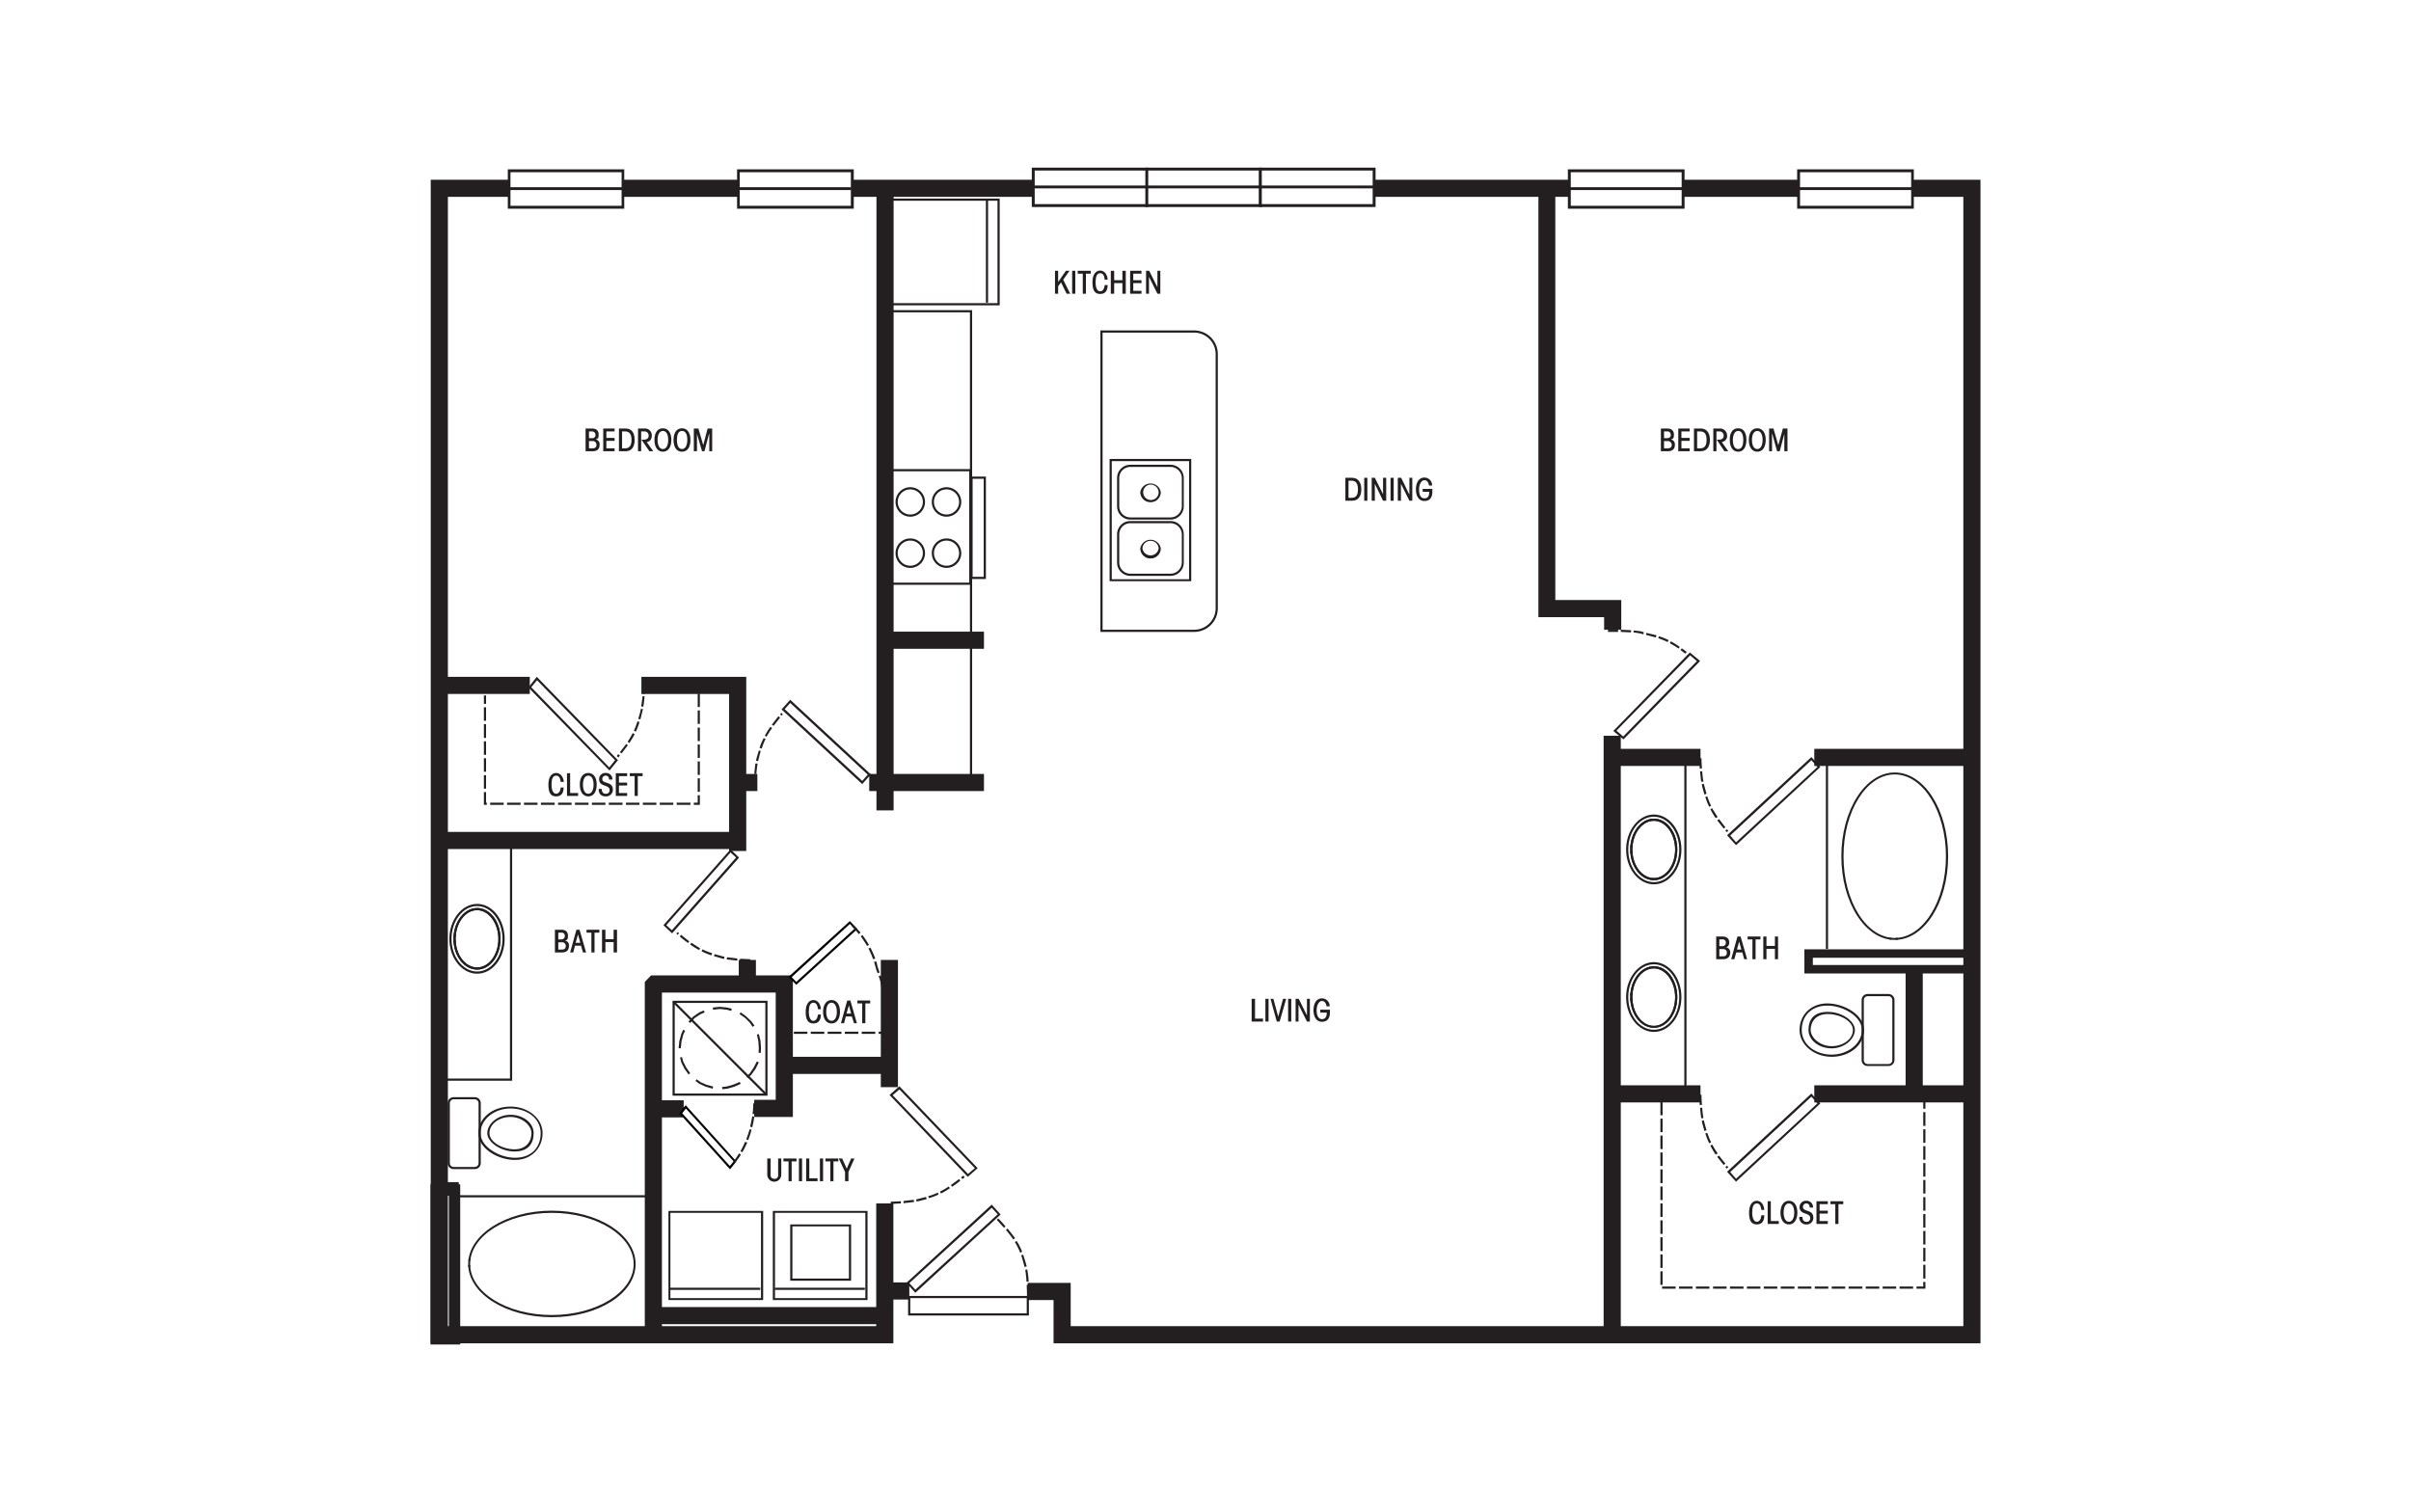
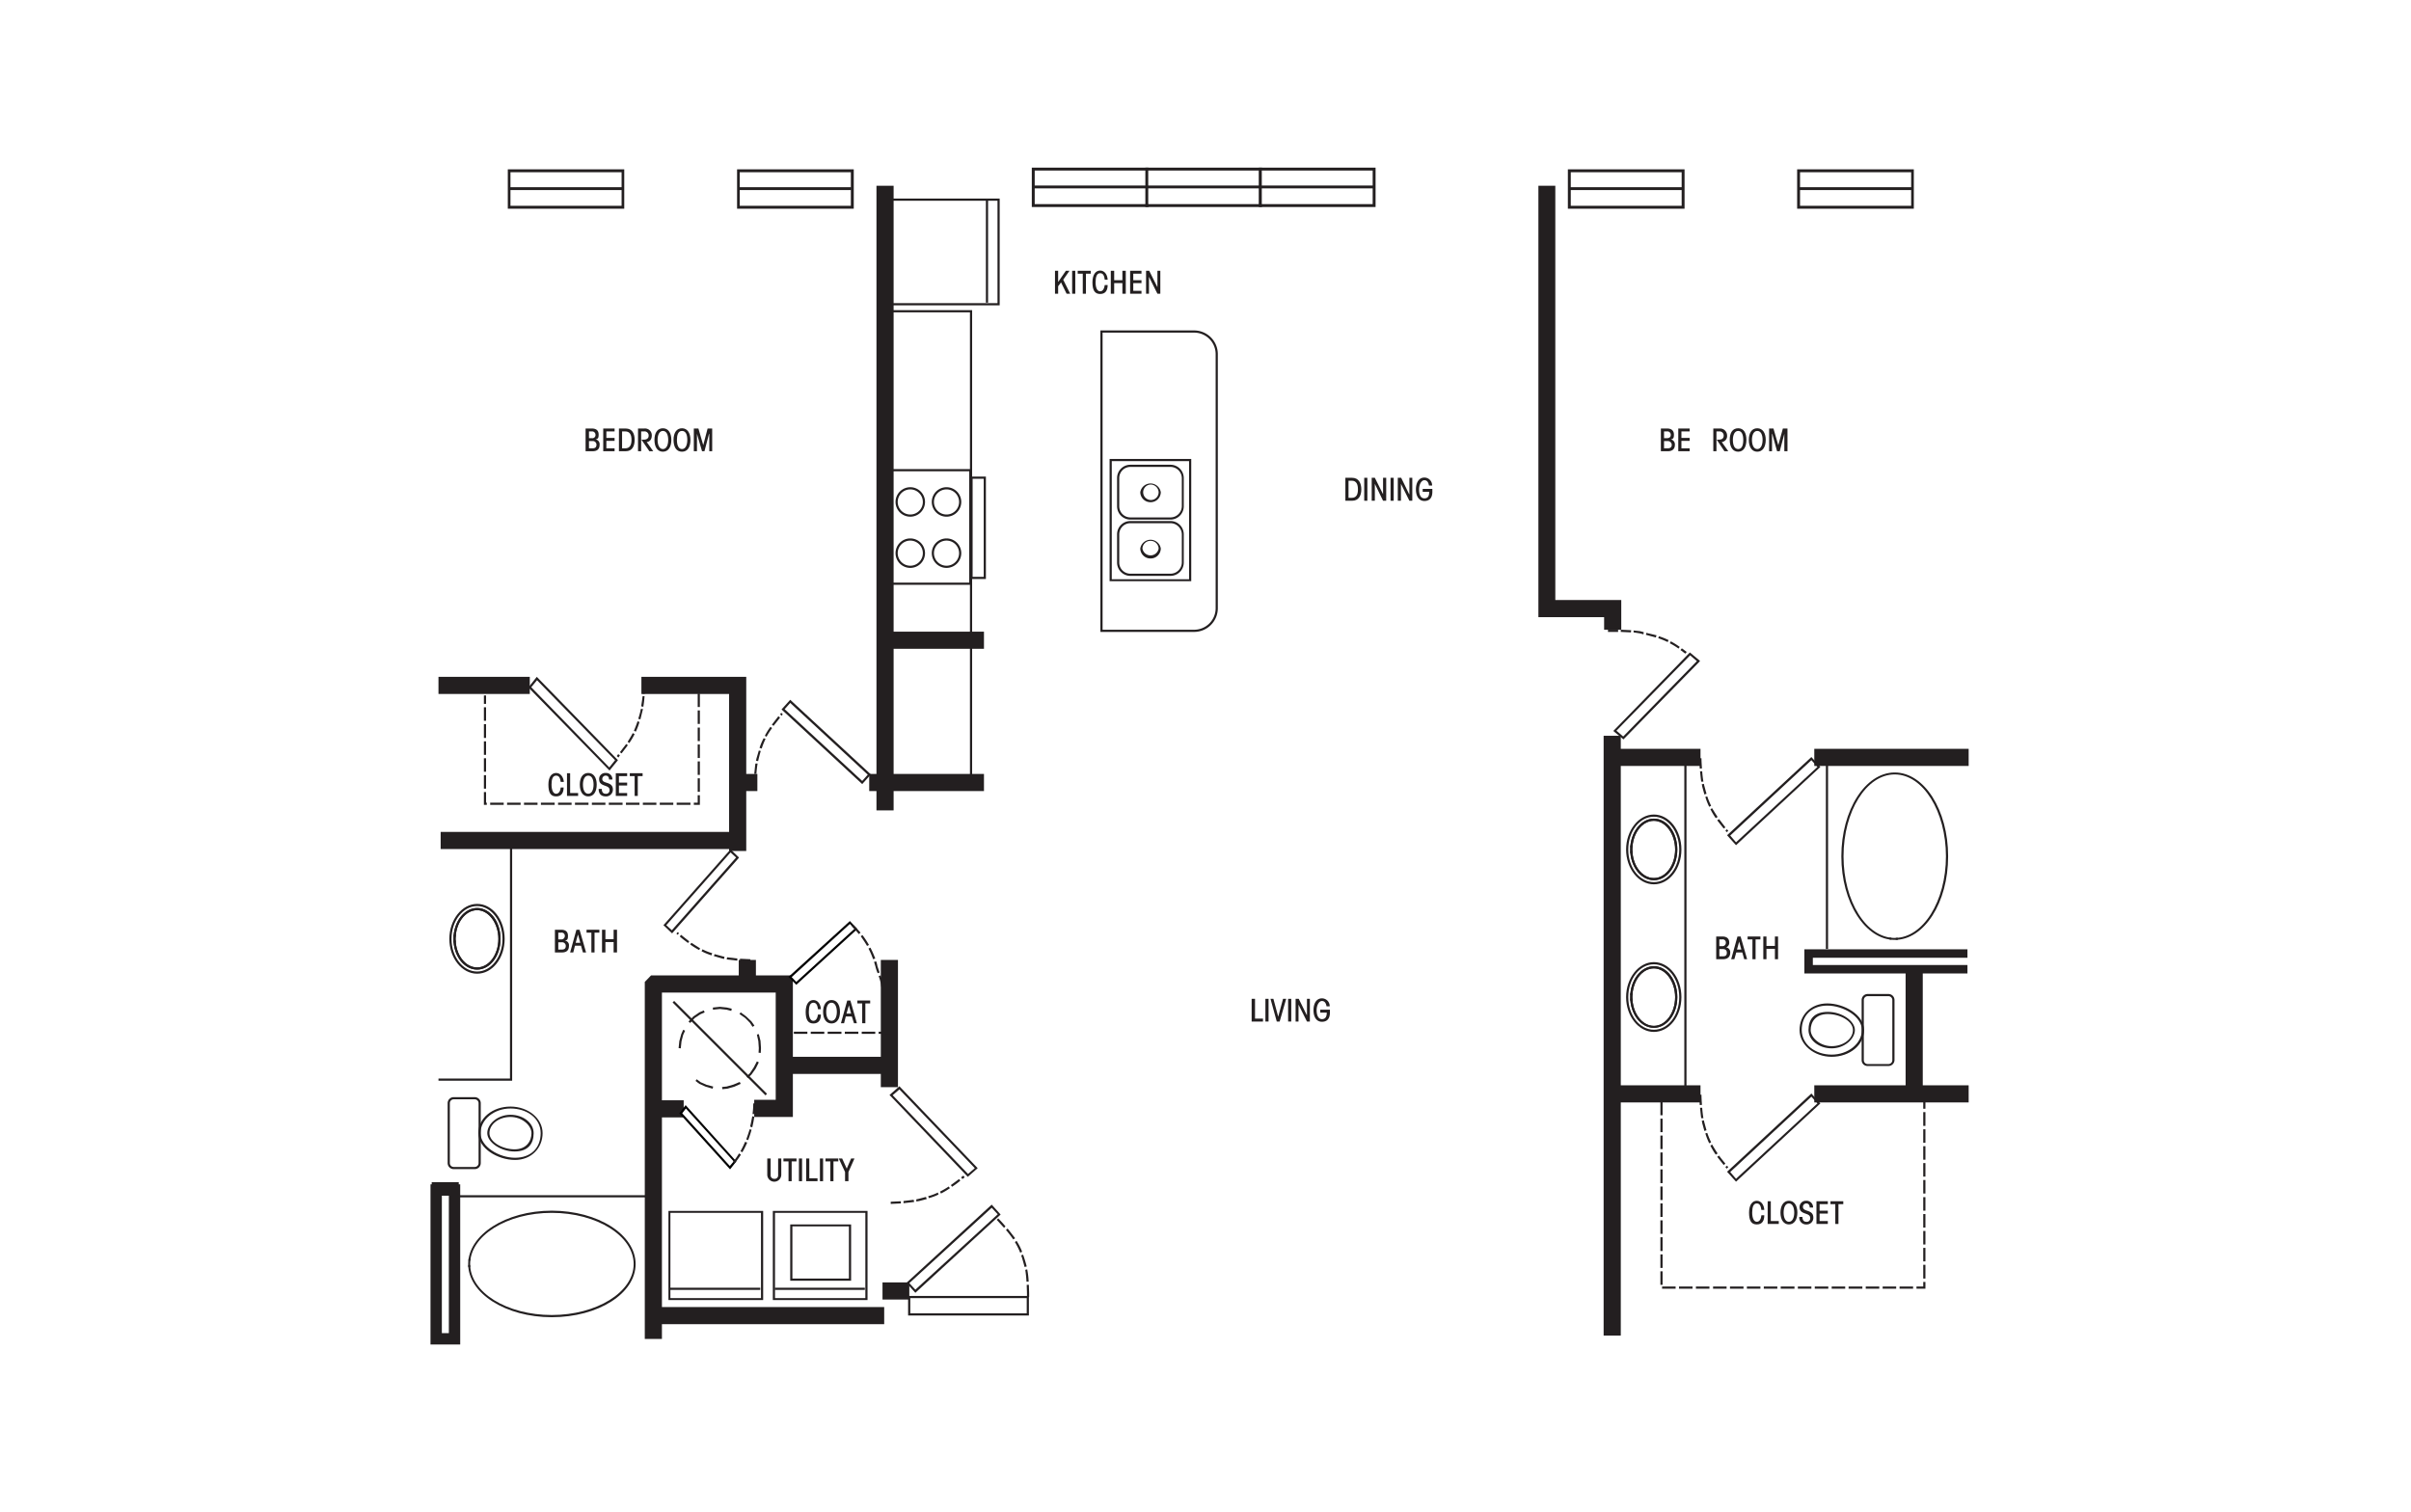
<svg xmlns="http://www.w3.org/2000/svg" viewBox="0 0 998 626">
  <rect x="0" y="0" width="998" height="626" fill="#808080" stroke="none" />
  <clipPath id="a">
    <path d="m684.6 425.5c-5.4 0-9.8-5.7-9.8-12.7s4.4-12.8 9.8-12.8 9.7 5.7 9.7 12.8-4.4 12.7-9.7 12.7zm0-24.6c-4.9 0-8.9 5.3-8.9 11.9s4 11.9 8.9 11.9 8.8-5.4 8.8-11.9-4-11.9-8.8-11.9z" />
  </clipPath>
  <clipPath id="b">
    <path d="m684.6 364.4c-5.4 0-9.8-5.7-9.8-12.7s4.4-12.8 9.8-12.8 9.7 5.7 9.7 12.8-4.4 12.7-9.7 12.7zm0-24.6c-4.9 0-8.9 5.3-8.9 11.9s4 11.8 8.9 11.8 8.8-5.3 8.8-11.8-4-11.9-8.8-11.9z" />
  </clipPath>
  <clipPath id="c">
    <path d="m784.3 389.1c-12.2 0-22.1-15.5-22.1-34.6s9.9-34.7 22.1-34.7 22.1 15.5 22.1 34.7-9.9 34.6-22.1 34.6zm0-68.5c-11.7 0-21.2 15.2-21.2 33.9s9.5 33.8 21.2 33.8 21.2-15.2 21.2-33.8-9.5-33.9-21.2-33.9z" />
  </clipPath>
  <clipPath id="d">
    <path d="m228.4 545.3c-19.1 0-34.6-9.9-34.6-22s15.5-22.1 34.6-22.1 34.7 9.9 34.7 22.1-15.5 22-34.7 22zm0-43.2c-18.6 0-33.8 9.5-33.8 21.2s15.2 21.1 33.8 21.1 33.9-9.5 33.9-21.1-15.2-21.2-33.9-21.2z" />
  </clipPath>
  <clipPath id="e">
    <path d="m197.5 401.4c-5.4 0-9.8-5.7-9.8-12.7s4.4-12.8 9.8-12.8 9.7 5.7 9.7 12.8-4.4 12.7-9.7 12.7zm0-24.6c-4.9 0-8.9 5.3-8.9 11.9s4 11.8 8.9 11.8 8.8-5.3 8.8-11.8-4-11.9-8.8-11.9z" />
  </clipPath>
  <path d="m-12.8-12.6h1023.7v651.13h-1023.7z" fill="#fff" />
-   <path d="m819.8 556.1h-383.7v-17.9h-10.7v-7.1h17.8v17.9h369.5v-467.5h-627.3v467.5h177.3v-50.8h7.1v57.9h-191.5v-481.7h641.5z" fill="#231f20" />
  <path d="m710.4 387.7h2.6c1.9 0 2.8 1 2.8 2.5a2 2 0 0 1 -1.3 2 2 2 0 0 1 1.7 2.2c0 1.9-1.3 2.7-3 2.7h-2.8zm1.3 4h1.2a1.4 1.4 0 0 0 1.5-1.4 1.3 1.3 0 0 0 -1.5-1.4h-1.2zm0 4.2h1.5c1.2 0 1.6-.5 1.6-1.5s-.6-1.5-1.7-1.5h-1.4z" fill="#231f20" />
  <path d="m716.6 397.1 2.6-9.4h1.3l2.7 9.4h-1.2l-.8-2.8h-2.5l-.8 2.8zm2.4-4h1.8l-.9-3.3z" fill="#231f20" />
  <path d="m728.7 387.7v1.2h-2v8.2h-1.3v-8.2h-2v-1.2z" fill="#231f20" />
  <path d="m729.9 397.1v-9.4h1.3v3.9h3.5v-3.9h1.3v9.4h-1.3v-4.3h-3.5v4.3z" fill="#231f20" />
  <path d="m788.8 400.8h7.1v49.61h-7.1z" fill="#231f20" />
  <path d="m781.7 441.3h-8.7a2.4 2.4 0 0 1 -2.4-2.4v-24.9a2.5 2.5 0 0 1 2.4-2.5h8.7a2.5 2.5 0 0 1 2.5 2.5v24.9a2.5 2.5 0 0 1 -2.5 2.4zm-8.7-28.9a1.6 1.6 0 0 0 -1.5 1.6v24.9a1.6 1.6 0 0 0 1.5 1.6h8.7a1.6 1.6 0 0 0 1.6-1.6v-24.9a1.6 1.6 0 0 0 -1.6-1.6z" fill="#231f20" />
  <path d="m758.2 437.5c-7.3 0-13.3-5-13.3-11.1s4.6-11 11.5-11 15.2 4.7 15.2 11-6 11.1-13.4 11.1zm-1.8-21.2c-6.4 0-10.6 4.1-10.6 10.1s5.6 10.2 12.4 10.2 12.5-4.6 12.5-10.2-7.7-10.1-14.3-10.1z" fill="#231f20" />
  <path d="m758.2 434c-5.3 0-9.6-3.4-9.6-7.6s2.1-7.5 8-7.5 11.2 3.8 11.2 7.5-4.3 7.6-9.6 7.6zm-1.6-14.2c-5.2 0-7.1 3.4-7.1 6.6s3.9 6.7 8.7 6.7 8.8-3 8.8-6.7-5.4-6.6-10.4-6.6z" fill="#231f20" />
  <path d="m697.2 312.2h.9v139.37h-.9z" fill="#231f20" />
  <path d="m684.6 427.2c-6.3 0-11.5-6.5-11.5-14.4s5.2-14.5 11.5-14.5 11.4 6.5 11.4 14.5-5.1 14.4-11.4 14.4zm0-28c-5.9 0-10.6 6.1-10.6 13.6s4.7 13.5 10.6 13.5 10.5-6 10.5-13.5-4.7-13.6-10.5-13.6z" fill="#231f20" />
  <path d="m684.6 425.5c-5.4 0-9.8-5.7-9.8-12.7s4.4-12.8 9.8-12.8 9.7 5.7 9.7 12.8-4.4 12.7-9.7 12.7zm0-24.6c-4.9 0-8.9 5.3-8.9 11.9s4 11.9 8.9 11.9 8.8-5.4 8.8-11.9-4-11.9-8.8-11.9z" fill="#231f20" />
  <path d="m684.6 425.5c-5.4 0-9.8-5.7-9.8-12.7s4.4-12.8 9.8-12.8 9.7 5.7 9.7 12.8-4.4 12.7-9.7 12.7zm0-24.6c-4.9 0-8.9 5.3-8.9 11.9s4 11.9 8.9 11.9 8.8-5.4 8.8-11.9-4-11.9-8.8-11.9z" fill="#231f20" />
  <g clip-path="url(#a)">
    <path d="m679 414.3h-6.1c-1.1 0-2.1-.7-2.1-1.6s1-1.6 2.1-1.6h6.1a1.6 1.6 0 1 1 0 3.2zm-6.1-2.3c-.7 0-1.2.3-1.2.7s.5.7 1.2.7h6.1c.7 0 1.1-.4 1.1-.7s-.4-.7-1.1-.7z" fill="#231f20" />
  </g>
  <path d="m684.6 366.1c-6.3 0-11.5-6.5-11.5-14.4s5.2-14.5 11.5-14.5 11.4 6.5 11.4 14.5-5.1 14.4-11.4 14.4zm0-28c-5.9 0-10.6 6.1-10.6 13.6s4.7 13.5 10.6 13.5 10.5-6.1 10.5-13.5-4.7-13.6-10.5-13.6z" fill="#231f20" />
  <path d="m684.6 364.4c-5.4 0-9.8-5.7-9.8-12.7s4.4-12.8 9.8-12.8 9.7 5.7 9.7 12.8-4.4 12.7-9.7 12.7zm0-24.6c-4.9 0-8.9 5.3-8.9 11.9s4 11.8 8.9 11.8 8.8-5.3 8.8-11.8-4-11.9-8.8-11.9z" fill="#231f20" />
  <path d="m684.6 364.4c-5.4 0-9.8-5.7-9.8-12.7s4.4-12.8 9.8-12.8 9.7 5.7 9.7 12.8-4.4 12.7-9.7 12.7zm0-24.6c-4.9 0-8.9 5.3-8.9 11.9s4 11.8 8.9 11.8 8.8-5.3 8.8-11.8-4-11.9-8.8-11.9z" fill="#231f20" />
  <g clip-path="url(#b)">
-     <path d="m679 353.2h-6.1c-1.1 0-2.1-.8-2.1-1.6s1-1.6 2.1-1.6h6.1a1.8 1.8 0 0 1 2 1.6 1.9 1.9 0 0 1 -2 1.6zm-6.1-2.4c-.7 0-1.2.4-1.2.8s.5.7 1.2.7h6.1c.7 0 1.1-.4 1.1-.7s-.4-.8-1.1-.8z" fill="#231f20" />
+     <path d="m679 353.2h-6.1c-1.1 0-2.1-.8-2.1-1.6s1-1.6 2.1-1.6h6.1a1.8 1.8 0 0 1 2 1.6 1.9 1.9 0 0 1 -2 1.6m-6.1-2.4c-.7 0-1.2.4-1.2.8s.5.7 1.2.7h6.1c.7 0 1.1-.4 1.1-.7s-.4-.8-1.1-.8z" fill="#231f20" />
  </g>
  <path d="m814.4 403h-67.5v-10h67.5v3.5h-64v3h64z" fill="#231f20" />
  <path d="m784.3 389.1c-12.2 0-22.1-15.5-22.1-34.6s9.9-34.7 22.1-34.7 22.1 15.5 22.1 34.7-9.9 34.6-22.1 34.6zm0-68.5c-11.7 0-21.2 15.2-21.2 33.9s9.5 33.8 21.2 33.8 21.2-15.2 21.2-33.8-9.5-33.9-21.2-33.9z" fill="#231f20" />
  <g clip-path="url(#c)">
    <path d="m783.8 391.4c-.9 0-1.7-1.1-1.7-2.4v-7.8c0-1.3.8-2.3 1.7-2.3a2.1 2.1 0 0 1 1.8 2.3v7.8c0 1.3-.8 2.4-1.8 2.4zm0-11.7c-.4 0-.9.7-.9 1.5v7.8c0 .9.5 1.5.9 1.5s.9-.6.9-1.5v-7.8c0-.8-.4-1.5-.9-1.5z" fill="#231f20" />
  </g>
  <path d="m755.8 313.9h.9v78.95h-.9z" fill="#231f20" />
  <path d="m436.7 121.6v-9.5h1.3v4.5h.1l3.1-4.5h1.5l-2.6 3.7 2.9 5.8h-1.5l-2.3-4.7-1.2 1.6v3.1z" fill="#231f20" />
  <path d="m443.8 121.6v-9.5h1.3v9.5z" fill="#231f20" />
  <path d="m451.5 112.1v1.2h-2v8.3h-1.3v-8.3h-2.1v-1.2z" fill="#231f20" />
  <path d="m457.3 115.8c-.2-1.4-.5-2.7-1.9-2.7s-1.9 1.5-1.9 3.8.7 3.7 1.9 3.7 1.7-1.3 1.9-2.6h1.2c0 2.2-.9 3.7-3.1 3.7s-3.2-1.5-3.2-4.8 1.4-4.9 3.2-4.9 3 1.7 3.1 3.8z" fill="#231f20" />
  <path d="m459.8 121.6v-9.5h1.4v3.9h3.4v-3.9h1.4v9.5h-1.4v-4.4h-3.4v4.4z" fill="#231f20" />
  <path d="m467.8 121.6v-9.5h4.7v1.2h-3.4v2.7h3.4v1.2h-3.4v3.2h3.4v1.2z" fill="#231f20" />
  <path d="m474.4 121.6v-9.5h1.3l3.4 6.8v-6.8h1.2v9.5h-1.2l-3.5-7v7z" fill="#231f20" />
  <path d="m556.9 197.8h2.8c2.7 0 3.8 2.2 3.8 4.8s-1.1 4.7-3.8 4.7h-2.8zm1.3 8.3h1.3c2.1 0 2.6-1.6 2.6-3.5s-.5-3.6-2.6-3.6h-1.3z" fill="#231f20" />
  <path d="m564.7 207.3v-9.5h1.3v9.5z" fill="#231f20" />
  <path d="m567.8 207.3v-9.5h1.3l3.4 6.8v-6.8h1.3v9.5h-1.3l-3.4-7v7z" fill="#231f20" />
  <path d="m575.6 207.3v-9.5h1.3v9.5z" fill="#231f20" />
  <path d="m578.6 207.3v-9.5h1.4l3.3 6.8h.1v-6.8h1.2v9.5h-1.2l-3.5-7v7z" fill="#231f20" />
  <path d="m591.5 201c-.2-1.2-.7-2.2-1.9-2.2s-2.2 1.7-2.2 3.8.6 3.7 2.2 3.7 2-1.1 2-2.7h-2.7v-1.2h4v1.2c0 2.4-1.1 3.8-3.3 3.8s-3.5-1.9-3.5-4.8 1.3-4.9 3.5-4.9a3.2 3.2 0 0 1 3.2 3.3z" fill="#231f20" />
  <path d="m518.1 422.9v-9.4h1.4v8.2h3.3v1.2z" fill="#231f20" />
  <path d="m523.8 422.9v-9.4h1.3v9.4z" fill="#231f20" />
  <path d="m531.1 413.5h1.3l-2.7 9.4h-1.2l-2.6-9.4h1.2l2 7.4z" fill="#231f20" />
  <path d="m533.2 422.9v-9.4h1.3v9.4z" fill="#231f20" />
  <path d="m536.3 422.9v-9.4h1.3l3.3 6.7h.1v-6.7h1.2v9.4h-1.2l-3.5-7v7z" fill="#231f20" />
  <path d="m549.1 416.6c-.2-1.2-.7-2.2-1.9-2.2s-2.2 1.7-2.2 3.8.7 3.7 2.2 3.7 2-1.1 2-2.7h-2.7v-1.2h4v1.2c0 2.4-1.1 3.8-3.3 3.8s-3.5-1.9-3.5-4.8 1.3-4.9 3.5-4.9a3.2 3.2 0 0 1 3.2 3.3z" fill="#231f20" />
  <path d="m425.9 544.6h-50v-8.1h50zm-49.1-.9h48.2v-6.3h-48.2z" fill="#231f20" />
  <path d="m493.1 240.6h-33.8v-50.6h33.8zm-32.9-.8h32v-48.9h-32z" fill="#231f20" />
  <path d="m484.6 215.1h-16.8a5.5 5.5 0 0 1 -5.4-5.5v-11.7a5.5 5.5 0 0 1 5.4-5.5h16.8a5.5 5.5 0 0 1 5.4 5.5v11.7a5.5 5.5 0 0 1 -5.4 5.5zm-16.8-21.8a4.6 4.6 0 0 0 -4.5 4.6v11.7a4.6 4.6 0 0 0 4.5 4.6h16.8a4.7 4.7 0 0 0 4.6-4.6v-11.7a4.7 4.7 0 0 0 -4.6-4.6z" fill="#231f20" />
  <path d="m476.2 207.9a4.2 4.2 0 0 1 -4.2-4.1 4.3 4.3 0 0 1 8.5 0 4.2 4.2 0 0 1 -4.3 4.1zm0-7.3a3.2 3.2 0 1 0 3.4 3.2 3.3 3.3 0 0 0 -3.4-3.2z" fill="#231f20" />
  <path d="m484.6 238.4h-16.8a5.5 5.5 0 0 1 -5.4-5.5v-11.7a5.5 5.5 0 0 1 5.4-5.5h16.8a5.5 5.5 0 0 1 5.4 5.5v11.7a5.5 5.5 0 0 1 -5.4 5.5zm-16.8-21.8a4.6 4.6 0 0 0 -4.5 4.6v11.7a4.6 4.6 0 0 0 4.5 4.6h16.8a4.7 4.7 0 0 0 4.6-4.6v-11.7a4.7 4.7 0 0 0 -4.6-4.6z" fill="#231f20" />
  <path d="m476.2 231.2a4.2 4.2 0 0 1 -4.2-4.1 4.3 4.3 0 0 1 8.5 0 4.2 4.2 0 0 1 -4.3 4.1zm0-7.3a3.3 3.3 0 0 0 -3.3 3.2 3.4 3.4 0 0 0 6.7 0 3.3 3.3 0 0 0 -3.4-3.2z" fill="#231f20" />
  <path d="m427.7 70h47.1v15.09h-47.1z" fill="#fff" />
  <path d="m475.4 85.7h-48.3v-16.3h48.3zm-47.1-1.2h46v-13.9h-46z" fill="#231f20" />
  <path d="m428 76.8h46.5v1.18h-46.5z" fill="#231f20" />
  <path d="m474.7 70h47.1v15.09h-47.1z" fill="#fff" />
  <path d="m522.4 85.7h-48.3v-16.3h48.3zm-47.1-1.2h45.9v-13.9h-45.9z" fill="#231f20" />
  <path d="m475 76.8h46.5v1.18h-46.5z" fill="#231f20" />
  <path d="m521.7 70h47.1v15.09h-47.1z" fill="#fff" />
  <path d="m569.4 85.7h-48.3v-16.3h48.3zm-47.1-1.2h45.9v-13.9h-45.9z" fill="#231f20" />
  <path d="m522 76.8h46.5v1.18h-46.5z" fill="#231f20" />
  <path d="m210.7 70.7h47.1v15.09h-47.1z" fill="#fff" />
  <path d="m258.4 86.4h-48.2v-16.3h48.2zm-47.1-1.2h46v-13.9h-46z" fill="#231f20" />
  <path d="m211 77.5h46.5v1.18h-46.5z" fill="#231f20" />
  <path d="m305.7 70.7h47.1v15.09h-47.1z" fill="#fff" />
  <path d="m353.4 86.4h-48.3v-16.3h48.3zm-47.2-1.2h46v-13.9h-46z" fill="#231f20" />
  <path d="m305.9 77.5h46.5v1.18h-46.5z" fill="#231f20" />
  <path d="m649.6 70.7h47.1v15.09h-47.1z" fill="#fff" />
  <path d="m697.3 86.4h-48.3v-16.3h48.3zm-47.1-1.2h45.9v-13.9h-45.9z" fill="#231f20" />
  <path d="m649.9 77.5h46.5v1.18h-46.5z" fill="#231f20" />
  <path d="m744.5 70.7h47.1v15.09h-47.1z" fill="#fff" />
  <g fill="#231f20">
    <path d="m792.2 86.4h-48.3v-16.3h48.3zm-47.1-1.2h46v-13.9h-46z" />
    <path d="m744.8 77.5h46.5v1.18h-46.5z" />
    <path d="m494.3 261.6h-38.8v-124.8h38.8a9.8 9.8 0 0 1 9.8 9.8v105.2a9.8 9.8 0 0 1 -9.8 9.8zm-37.9-.9h37.9a8.9 8.9 0 0 0 8.9-8.9v-105.2a8.9 8.9 0 0 0 -8.9-8.9h-37.9z" />
    <path d="m402.4 322.6h-.9v-193.3h-34.5v-.9h35.4z" />
    <path d="m413.8 126.4h-45.2v-44.2h45.2zm-44.3-.9h43.4v-42.4h-43.4z" />
    <path d="m408.1 82.5h.9v42.8h-.9z" />
    <path d="m402 242.1h-36.9v-47.9h36.9zm-36-.9h35.2v-46.1h-35.2z" />
    <path d="m408.1 239.7h-6.4v-42.4h6.4zm-5.5-.9h4.6v-40.6h-4.6z" />
    <path d="m391.8 213.9a6.1 6.1 0 0 1 -6.1-6.1 6.1 6.1 0 1 1 12.2 0 6.1 6.1 0 0 1 -6.1 6.1zm0-11.3a5.2 5.2 0 0 0 -5.2 5.2 5.2 5.2 0 0 0 10.4 0 5.2 5.2 0 0 0 -5.2-5.2z" />
    <path d="m391.8 235.1a6.1 6.1 0 1 1 6.1-6.1 6.1 6.1 0 0 1 -6.1 6.1zm0-11.3a5.2 5.2 0 1 0 5.2 5.2 5.2 5.2 0 0 0 -5.2-5.2z" />
    <path d="m376.8 213.9a6.1 6.1 0 0 1 -6.1-6.1 6.1 6.1 0 1 1 12.2 0 6.1 6.1 0 0 1 -6.1 6.1zm0-11.3a5.2 5.2 0 0 0 -5.2 5.2 5.2 5.2 0 0 0 10.4 0 5.2 5.2 0 0 0 -5.2-5.2z" />
    <path d="m376.8 235.1a6.1 6.1 0 1 1 6.1-6.1 6.1 6.1 0 0 1 -6.1 6.1zm0-11.3a5.2 5.2 0 1 0 5.2 5.2 5.2 5.2 0 0 0 -5.2-5.2z" />
    <path d="m232.1 323.7c-.2-1.3-.5-2.6-1.9-2.6s-1.9 1.4-1.9 3.7.7 3.8 1.9 3.8 1.8-1.3 1.9-2.6h1.2c0 2.1-.8 3.7-3.1 3.7s-3.2-1.6-3.2-4.9 1.4-4.8 3.2-4.8 3 1.6 3.2 3.7z" />
    <path d="m234.7 329.5v-9.4h1.3v8.2h3.3v1.2z" />
    <path d="m247 324.8c0 3-1.3 4.9-3.5 4.9s-3.5-1.9-3.5-4.9 1.3-4.8 3.5-4.8 3.5 1.9 3.5 4.8zm-5.7 0c0 2.1.7 3.8 2.2 3.8s2.2-1.7 2.2-3.8-.7-3.7-2.2-3.7-2.2 1.7-2.2 3.7z" />
    <path d="m249.1 326.6c0 1.1.4 2 1.6 2a1.4 1.4 0 0 0 1.6-1.6c0-2.3-4.3-1.1-4.3-4.4a2.5 2.5 0 0 1 2.7-2.6 2.6 2.6 0 0 1 2.8 2.7h-1.4c0-.9-.4-1.6-1.4-1.6a1.4 1.4 0 0 0 -1.4 1.4c0 2.2 4.4.8 4.4 4.4a2.8 2.8 0 0 1 -2.9 2.8c-2.1 0-3-1.2-3-3.1z" />
    <path d="m254.9 329.5v-9.4h4.7v1.2h-3.4v2.7h3.4v1.2h-3.4v3.1h3.4v1.2z" />
    <path d="m266 320.1v1.2h-2v8.2h-1.3v-8.2h-2v-1.2z" />
    <path d="m242.4 177.4h2.6c2 0 2.8 1 2.8 2.5s-.3 1.8-1.3 2a2 2 0 0 1 1.7 2.2c0 2-1.2 2.7-2.9 2.7h-2.9zm1.4 4h1.2a1.3 1.3 0 0 0 1.5-1.4 1.4 1.4 0 0 0 -1.5-1.4h-1.2zm0 4.2h1.5c1.1 0 1.6-.5 1.6-1.5a1.5 1.5 0 0 0 -1.7-1.5h-1.4z" />
    <path d="m249.7 186.8v-9.4h4.7v1.2h-3.4v2.7h3.4v1.2h-3.4v3.1h3.4v1.2z" />
    <path d="m256.2 177.4h2.8c2.7 0 3.7 2.1 3.7 4.7s-1 4.7-3.7 4.7h-2.8zm1.3 8.2h1.3c2 0 2.6-1.5 2.6-3.5s-.6-3.5-2.6-3.5h-1.3z" />
    <path d="m264.1 186.8v-9.4h2.6a2.8 2.8 0 0 1 3.1 2.8c0 1.5-.6 2.6-2.1 2.8l2.7 3.8h-1.6l-3.3-4.8h1.1c1 0 1.9-.5 1.9-1.6a1.7 1.7 0 0 0 -1.9-1.8h-1.2v8.2z" />
    <path d="m277.9 182.1c0 3-1.3 4.9-3.5 4.9s-3.5-1.9-3.5-4.9 1.3-4.8 3.5-4.8 3.5 1.9 3.5 4.8zm-5.7 0c0 2.1.7 3.8 2.2 3.8s2.2-1.7 2.2-3.8-.7-3.7-2.2-3.7-2.2 1.7-2.2 3.7z" />
    <path d="m285.8 182.1c0 3-1.2 4.9-3.5 4.9s-3.5-1.9-3.5-4.9 1.3-4.8 3.5-4.8 3.5 1.9 3.5 4.8zm-5.6 0c0 2.1.6 3.8 2.1 3.8s2.2-1.7 2.2-3.8-.6-3.7-2.2-3.7-2.1 1.7-2.1 3.7z" />
    <path d="m287.2 186.8v-9.4h1.9l2 6.9 1.8-6.9h1.9v9.4h-1.2v-7.2h-.1l-1.9 7.2h-1l-2.1-7.2v7.2z" />
    <path d="m687.5 177.4h2.6c1.9 0 2.8 1 2.8 2.5s-.3 1.8-1.3 2a2.1 2.1 0 0 1 1.7 2.2c0 2-1.3 2.7-2.9 2.7h-2.9zm1.3 4h1.2c.9 0 1.6-.4 1.6-1.4a1.4 1.4 0 0 0 -1.6-1.4h-1.2zm0 4.2h1.5c1.2 0 1.7-.5 1.7-1.5a1.6 1.6 0 0 0 -1.7-1.5h-1.5z" />
    <path d="m694.7 186.8v-9.4h4.7v1.2h-3.4v2.7h3.4v1.2h-3.4v3.1h3.4v1.2z" />
-     <path d="m701.2 177.4h2.8c2.7 0 3.8 2.1 3.8 4.7s-1.1 4.7-3.8 4.7h-2.8zm1.3 8.2h1.3c2.1 0 2.6-1.5 2.6-3.5s-.5-3.5-2.6-3.5h-1.3z" />
    <path d="m709.2 186.8v-9.4h2.6a2.9 2.9 0 0 1 3.1 2.8 2.5 2.5 0 0 1 -2.2 2.8l2.7 3.8h-1.6l-3.2-4.8h1c1.1 0 1.9-.5 1.9-1.6a1.7 1.7 0 0 0 -1.8-1.8h-1.2v8.2z" />
    <path d="m722.9 182.1c0 3-1.2 4.9-3.4 4.9s-3.5-1.9-3.5-4.9 1.2-4.8 3.5-4.8 3.4 1.9 3.4 4.8zm-5.6 0c0 2.1.6 3.8 2.2 3.8s2.1-1.7 2.1-3.8-.6-3.7-2.1-3.7-2.2 1.7-2.2 3.7z" />
    <path d="m730.9 182.1c0 3-1.3 4.9-3.5 4.9s-3.5-1.9-3.5-4.9 1.3-4.8 3.5-4.8 3.5 1.9 3.5 4.8zm-5.7 0c0 2.1.7 3.8 2.2 3.8s2.2-1.7 2.2-3.8-.7-3.7-2.2-3.7-2.2 1.7-2.2 3.7z" />
    <path d="m732.3 186.8v-9.4h1.8l2 6.9 1.9-6.9h1.9v9.4h-1.3v-7.2l-1.9 7.2h-1.1l-2-7.2h-.1v7.2z" />
    <path d="m181.5 280.2h37.8v7.09h-37.8z" />
    <path d="m308.9 352.3h-7.1v-65h-36.3v-7.1h43.4z" />
    <path d="m362.8 76.9h7.1v258.59h-7.1z" />
    <path d="m663.8 304.6h7.1v248.31h-7.1z" />
    <path d="m671.1 260.7h-7.1v-5.2h-27.2v-178.6h7v171.5h27.3z" />
    <path d="m359.8 320.4h47.5v7.09h-47.5z" />
    <path d="m366.4 261.5h40.9v7.09h-40.9z" />
    <path d="m304.5 320.4h9v7.09h-9z" />
    <path d="m289.7 333.2h-2.5v-.9h1.6v-3.1h.9zm-3.9 0h-5.7v-.9h5.7zm-7.1 0h-5.6v-.9h5.6zm-7 0h-5.6v-.9h5.6zm-7 0h-5.6v-.9h5.6zm-7 0h-5.7v-.9h5.7zm-7.1 0h-5.6v-.9h5.6zm-7 0h-5.6v-.9h5.6zm-7 0h-5.6v-.9h5.6zm-7 0h-5.7v-.9h5.7zm-7.1 0h-5.6v-.9h5.6zm-7 0h-5.6v-.9h5.6zm-7 0h-5.6v-.9h5.6zm-7 0h-1.2v-5.3h.9v4.4h.3zm88.2-5.4h-.9v-5.6h.9zm-88.5-1.3h-.9v-5.6h.9zm88.5-5.7h-.9v-5.6h.9zm-88.5-1.3h-.9v-5.6h.9zm88.5-5.7h-.9v-5.6h.9zm-88.5-1.3h-.9v-5.6h.9zm88.5-5.7h-.9v-5.6h.9zm-88.5-1.3h-.9v-5.7h.9zm88.5-5.8h-.9v-5.6h.9zm-88.5-1.3h-.9v-5.6h.9zm88.5-5.7h-.9v-5.6h.9zm-88.5-1.3h-.9v-3.5h.9z" />
    <path d="m729.1 500.9c-.2-1.3-.5-2.7-1.9-2.7s-1.9 1.5-1.9 3.8.7 3.8 1.9 3.8 1.8-1.3 1.9-2.7h1.2c0 2.2-.8 3.8-3.1 3.8s-3.2-1.6-3.2-4.9 1.4-4.9 3.2-4.9 3 1.7 3.1 3.8z" />
    <path d="m731.7 506.7v-9.4h1.3v8.2h3.3v1.2z" />
    <path d="m744 502c0 2.9-1.3 4.9-3.5 4.9s-3.5-2-3.5-4.9 1.3-4.9 3.5-4.9 3.5 2 3.5 4.9zm-5.7 0c0 2 .7 3.8 2.2 3.8s2.2-1.8 2.2-3.8-.7-3.8-2.2-3.8-2.2 1.7-2.2 3.8z" />
    <path d="m746.1 503.8c0 1.1.4 2 1.6 2a1.4 1.4 0 0 0 1.6-1.6c0-2.4-4.4-1.1-4.4-4.5a2.6 2.6 0 0 1 2.7-2.6 2.7 2.7 0 0 1 2.9 2.8h-1.4c0-.9-.4-1.7-1.4-1.7a1.4 1.4 0 0 0 -1.4 1.4c0 2.3 4.3.9 4.3 4.5a2.7 2.7 0 0 1 -2.8 2.8 2.8 2.8 0 0 1 -3-3.1z" />
    <path d="m751.9 506.7v-9.4h4.7v1.2h-3.4v2.7h3.4v1.2h-3.4v3.1h3.4v1.2z" />
    <path d="m763 497.3v1.2h-2v8.2h-1.3v-8.2h-2v-1.2z" />
    <path d="m797 533.5h-3.7v-.9h2.8v-1.9h.9zm-5.1 0h-5.6v-.9h5.6zm-7 0h-5.6v-.9h5.6zm-7 0h-5.6v-.9h5.6zm-7 0h-5.7v-.9h5.7zm-7.1 0h-5.6v-.9h5.6zm-7 0h-5.6v-.9h5.6zm-7 0h-5.6v-.9h5.6zm-7 0h-5.7v-.9h5.7zm-7.1 0h-5.6v-.9h5.6zm-7 0h-5.6v-.9h5.6zm-7 0h-5.6v-.9h5.6zm-7 0h-5.6v-.9h5.6zm-7.1 0h-5.6v-.9h5.6zm-7 0h-5.6v-.9h5.6zm-7 0h-5.6v-.9h5.6zm-5.4-1.6h-.9v-5.6h.9zm108.8-2.6h-.9v-5.7h.9zm-108.8-4.4h-.9v-5.6h.9zm108.8-2.7h-.9v-5.6h.9zm-108.8-4.3h-.9v-5.7h.9zm108.8-2.7h-.9v-5.6h.9zm-108.8-4.4h-.9v-5.6h.9zm108.8-2.6h-.9v-5.6h.9zm-108.8-4.4h-.9v-5.6h.9zm108.8-2.6h-.9v-5.6h.9zm-108.8-4.4h-.9v-5.6h.9zm108.8-2.7h-.9v-5.6h.9zm-108.8-4.3h-.9v-5.7h.9zm108.8-2.7h-.9v-5.6h.9zm-108.8-4.4h-.9v-5.6h.9zm108.8-2.6h-.9v-5.6h.9zm-108.8-4.4h-.9v-5.6h.9zm108.8-2.6h-.9v-5.6h.9zm-108.8-4.4h-.9v-5.6h.9zm108.8-2.6h-.9v-5.7h.9zm-108.8-4.4h-.9v-5.6h.9zm108.8-2.7h-.9v-5.6h.9zm-108.8-4.4h-.9v-.4h.9z" />
    <path d="m356.9 324.6-33.4-30.9 3.6-4 33.4 30.9zm-32.1-31 32.1 29.7 2.3-2.6-32.1-29.7z" />
    <path d="m312.8 325.8h-.9c0-1.3.1-2.9.2-4.4h.9c-.1 1.6-.2 3.1-.2 4.4zm.3-5.4h-.9c.2-1.6.3-3.1.5-4.3h.9a42.8 42.8 0 0 0 -.5 4.3zm.7-5.3-.9-.2a3.1 3.1 0 0 0 .2-.8l1-3.4.8.2c-.3 1-.6 2.1-.9 3.4s-.1.5-.2.8zm1.5-5.2-.9-.3a24 24 0 0 1 1.7-4l.8.3a27.8 27.8 0 0 0 -1.6 4zm2-4.9-.7-.4a24.9 24.9 0 0 1 2.3-3.7l.7.5a36.1 36.1 0 0 0 -2.3 3.6zm2.9-4.5-.7-.5 2.7-3.5.7.6zm3.4-4.2-.7-.6.5-.6.6.6z" />
    <path d="m252.3 319-33.6-34.4 3.5-4.4 33.6 34.5zm-32.4-34.5 32.3 33.2 2.4-3-32.3-33.1z" />
    <path d="m256 313.6-.7-.6.6-.8.7.5zm1.3-1.7-.7-.5 2.6-3.4.7.5zm3.2-4.3-.7-.5c.8-1.3 1.5-2.4 2.1-3.6l.8.4a29.9 29.9 0 0 1 -2.2 3.7zm2.7-4.7-.8-.4q.8-1.8 1.5-3.9l.8.3a27.4 27.4 0 0 1 -1.5 4zm1.9-5.1-.9-.2c.3-1 .6-2 .9-3.2a2.9 2.9 0 0 1 .2-.9h.8a3 3 0 0 1 -.2 1c-.3 1.3-.6 2.4-.8 3.3zm1.2-5.2-.9-.2q.3-1.8.6-4.2h.8a42.8 42.8 0 0 1 -.5 4.4zm.6-5.4h-.9c.2-1.5.2-3 .3-4.3h.8c0 1.3-.1 2.8-.2 4.3z" />
    <path d="m229.7 384.9h2.6c2 0 2.8 1 2.8 2.5s-.3 1.8-1.3 2a1.9 1.9 0 0 1 1.7 2.2c0 2-1.2 2.7-2.9 2.7h-2.9zm1.4 4h1.2a1.4 1.4 0 0 0 1.5-1.4 1.3 1.3 0 0 0 -1.5-1.4h-1.2zm0 4.2h1.5c1.1 0 1.6-.5 1.6-1.5a1.5 1.5 0 0 0 -1.7-1.5h-1.4z" />
    <path d="m236 394.3 2.6-9.4h1.3l2.7 9.4h-1.3l-.8-2.8h-2.5l-.7 2.8zm2.3-4h1.9l-.9-3.3h-.1z" />
    <path d="m248.1 384.9v1.2h-2v8.2h-1.3v-8.2h-2v-1.2z" />
    <path d="m249.2 394.3v-9.4h1.4v3.9h3.4v-3.9h1.4v9.4h-1.4v-4.3h-3.4v4.3z" />
    <path d="m338.6 417.8c-.2-1.3-.5-2.7-1.9-2.7s-1.9 1.5-1.9 3.8.7 3.7 1.9 3.7 1.7-1.3 1.9-2.6h1.2c0 2.2-.9 3.7-3.1 3.7s-3.2-1.5-3.2-4.8 1.4-4.9 3.2-4.9 3 1.7 3.1 3.8z" />
    <path d="m347.7 418.9c0 2.9-1.3 4.8-3.5 4.8s-3.5-1.9-3.5-4.8 1.3-4.9 3.5-4.9 3.5 1.9 3.5 4.9zm-5.7 0c0 2 .7 3.7 2.2 3.7s2.2-1.7 2.2-3.7-.7-3.8-2.2-3.8-2.2 1.7-2.2 3.8z" />
    <path d="m348.1 423.6 2.6-9.4h1.3l2.7 9.4h-1.2l-.9-2.8h-2.5l-.7 2.8zm2.3-4h1.9l-.9-3.4z" />
    <path d="m360.2 414.2v1.2h-2v8.2h-1.3v-8.2h-2v-1.2z" />
    <path d="m305.8 397.4h7.1v7.9h-7.1z" />
    <path d="m364.6 397.4h7.1v52.67h-7.1z" />
    <path d="m327.8 437.5h42.7v7.09h-42.7z" />
    <path d="m365.3 530.9h11.1v7.09h-11.1z" />
    <path d="m273.3 541.1h92.7v7.09h-92.7z" />
    <path d="m274 554.3h-7.1v-147.8l2.6-2.7h58.7v58.6h-16v-7.1h8.9v-44.4h-47.1z" />
    <path d="m271.9 455.5h11.1v7.09h-11.1z" />
    <path d="m190.5 556.6h-12.3v-66.3h12.3zm-7.6-4.7h2.9v-56.9h-2.9z" />
    <path d="m212 447.4h-30.5v-.9h29.6v-98.7h.9z" />
    <path d="m189.9 553.4h-3.5v-60.5h-4.2v60.5h-3.5v-64h11.2z" />
    <path d="m228.4 545.3c-19.1 0-34.6-9.9-34.6-22s15.5-22.1 34.6-22.1 34.7 9.9 34.7 22.1-15.5 22-34.7 22zm0-43.2c-18.6 0-33.8 9.5-33.8 21.2s15.2 21.1 33.8 21.1 33.9-9.5 33.9-21.1-15.2-21.2-33.9-21.2z" />
  </g>
  <g clip-path="url(#d)">
    <path d="m201.7 524.6h-7.8c-1.3 0-2.4-.8-2.4-1.8s1.1-1.8 2.4-1.8h7.8a1.9 1.9 0 1 1 0 3.6zm-7.8-2.7c-.9 0-1.5.5-1.5.9s.6.9 1.5.9h7.8c.8 0 1.5-.5 1.5-.9s-.7-.9-1.5-.9z" fill="#231f20" />
  </g>
  <path d="m190 494.8h80.2v.89h-80.2z" fill="#231f20" />
  <path d="m196.5 484h-8.7a2.5 2.5 0 0 1 -2.5-2.5v-24.8a2.5 2.5 0 0 1 2.5-2.5h8.7a2.5 2.5 0 0 1 2.5 2.5v24.8a2.5 2.5 0 0 1 -2.5 2.5zm-8.7-28.9a1.6 1.6 0 0 0 -1.6 1.6v24.8a1.6 1.6 0 0 0 1.6 1.6h8.7a1.6 1.6 0 0 0 1.6-1.6v-24.8a1.6 1.6 0 0 0 -1.6-1.6z" fill="#231f20" />
  <path d="m213.2 480.2c-7.2 0-15.2-4.8-15.2-11.1s6-11 13.3-11 13.3 4.9 13.3 11-4.6 11.1-11.4 11.1zm-1.9-21.3c-6.8 0-12.4 4.6-12.4 10.2s7.7 10.2 14.3 10.2 10.6-4.1 10.6-10.2-5.6-10.2-12.5-10.2z" fill="#231f20" />
  <path d="m213 476.7c-5.7 0-11.3-3.8-11.3-7.6s4.3-7.6 9.6-7.6 9.6 3.4 9.6 7.6-2.1 7.6-7.9 7.6zm-1.7-14.3c-4.8 0-8.7 3-8.7 6.7s5.4 6.7 10.4 6.7 7-3.5 7-6.7-3.9-6.7-8.7-6.7z" fill="#231f20" />
  <path d="m197.5 403.1c-6.3 0-11.5-6.5-11.5-14.4s5.2-14.5 11.5-14.5 11.4 6.5 11.4 14.5-5.1 14.4-11.4 14.4zm0-28c-5.8 0-10.6 6.1-10.6 13.6s4.8 13.5 10.6 13.5 10.5-6.1 10.5-13.5-4.7-13.6-10.5-13.6z" fill="#231f20" />
  <path d="m197.5 401.4c-5.4 0-9.8-5.7-9.8-12.7s4.4-12.8 9.8-12.8 9.7 5.7 9.7 12.8-4.4 12.7-9.7 12.7zm0-24.6c-4.9 0-8.9 5.3-8.9 11.9s4 11.8 8.9 11.8 8.8-5.3 8.8-11.8-4-11.9-8.8-11.9z" fill="#231f20" />
  <path d="m197.5 401.4c-5.4 0-9.8-5.7-9.8-12.7s4.4-12.8 9.8-12.8 9.7 5.7 9.7 12.8-4.4 12.7-9.7 12.7zm0-24.6c-4.9 0-8.9 5.3-8.9 11.9s4 11.8 8.9 11.8 8.8-5.3 8.8-11.8-4-11.9-8.8-11.9z" fill="#231f20" />
  <g clip-path="url(#e)">
    <path d="m191.9 390.2h-6.1c-1.1 0-2.1-.8-2.1-1.6s1-1.6 2.1-1.6h6.1a1.8 1.8 0 0 1 2 1.6 1.9 1.9 0 0 1 -2 1.6zm-6.1-2.4c-.7 0-1.2.4-1.2.8s.5.7 1.2.7h6.1c.7 0 1.1-.4 1.1-.7s-.4-.8-1.1-.8z" fill="#231f20" />
  </g>
  <path d="m315.9 538.2h-39.2v-36.9h39.2zm-38.4-.8h37.5v-35.3h-37.5z" fill="#231f20" />
  <path d="m277.4 533.1h37.3v.89h-37.3z" fill="#231f20" />
  <path d="m359.1 538.2h-39.2v-36.9h39.2zm-38.3-.8h37.4v-35.3h-37.4z" fill="#231f20" />
  <path d="m320.7 533.1h37.3v.89h-37.3z" fill="#231f20" />
  <path d="m352.3 530.2h-25.2v-23.3h25.2zm-24.3-.9h23.4v-21.6h-23.4z" fill="#231f20" />
  <path d="m323.4 479.6v6.7a2.9 2.9 0 0 1 -5.8 0v-6.7h1.4v6.9a1.4 1.4 0 0 0 1.5 1.5 1.4 1.4 0 0 0 1.6-1.5v-6.9z" fill="#231f20" />
  <path d="m329.7 479.6v1.2h-2v8.2h-1.3v-8.2h-2.1v-1.2z" fill="#231f20" />
  <path d="m330.7 489v-9.4h1.3v9.4z" fill="#231f20" />
  <path d="m333.7 489v-9.4h1.3v8.2h3.4v1.2z" fill="#231f20" />
  <path d="m339.4 489v-9.4h1.3v9.4z" fill="#231f20" />
  <path d="m347 479.6v1.2h-2v8.2h-1.3v-8.2h-2v-1.2z" fill="#231f20" />
  <path d="m352.3 479.6h1.4l-2.5 5.6v3.8h-1.4v-3.8l-2.6-5.6h1.4l1.9 4.2z" fill="#231f20" />
-   <path d="m317.7 453.6h-39.3v-39.3h39.3zm-38.4-.9h37.5v-37.5h-37.5z" fill="#231f20" />
  <path d="m297.6 406.8h.9v54.39h-.9z" fill="#231f20" transform="matrix(.707 -.707 .707 .707 -219.6 337.8)" />
  <path d="m281.8 434-.9-.1.3-2.9.8-2.9.8-1.8.8.4-.8 1.7-.7 2.7z" fill="#231f20" />
  <path d="m285.7 423.5-.7-.6 2-2.1 2.5-1.7 1.8-.8.4.8-1.8.8-2.4 1.6z" fill="#231f20" />
  <path d="m302.7 418.5-1.9-.5-2.8-.3-2.9.3v-.9l2.9-.3 2.9.3 2 .5z" fill="#231f20" />
  <path d="m311.5 425.1-1.1-1.7-2-2-2.3-1.6.5-.7 2.3 1.7 2.2 2.1 1.2 1.7z" fill="#231f20" />
  <path d="m314.9 435.9-.9-.1.1-1.9-.2-2.9-.6-2.7.8-.2.7 2.8.2 3z" fill="#231f20" />
  <path d="m309.6 446.3-.6-.6 1.4-1.4 1.6-2.4 1.3-2.5.8.4-1.3 2.6-1.7 2.4z" fill="#231f20" />
  <path d="m299 450.9-.1-.9 1.9-.2 2.8-.8 2.6-1.1.4.8-2.7 1.2-2.9.8z" fill="#231f20" />
  <path d="m295 450.7-2.8-.8-2.7-1.2-1.6-1.2.5-.7 1.6 1.2 2.5 1.1 2.7.7z" fill="#231f20" />
-   <path d="m285 444.8-1.7-2.4-1.3-2.6-.5-2 .8-.2.5 1.9 1.3 2.5 1.6 2.3z" fill="#231f20" />
  <path d="m371 428h-.3v-.9h.3zm-1.7 0h-5.6v-.9h5.6zm-7 0h-5.6v-.9h5.6zm-7 0h-5.6v-.9h5.6zm-7 0h-5.7v-.9h5.7zm-7.1 0h-5.6v-.9h5.6zm-7 0h-5.6v-.9h5.6z" fill="#231f20" />
  <path d="m400.6 487.2-32.4-33.9 4.1-3.6 32.4 33.9zm-31.1-33.8 31.2 32.6 2.8-2.4-31.2-32.6z" fill="#231f20" />
  <path d="m368.7 498.4v-.9l4.2-.2v.9zm5.3-.3v-.9l4.2-.5.2.9zm5.3-.7v-.9l1-.2 3-.8.3.9-3.1.8zm5.2-1.4-.3-.8a20.8 20.8 0 0 0 4-1.5l.3.8a20.8 20.8 0 0 1 -4 1.5zm5-1.9-.4-.8a33.5 33.5 0 0 0 3.6-2.1l.5.7a29.9 29.9 0 0 1 -3.7 2.2zm4.6-2.8-.5-.7 3.4-2.5.5.7a32.5 32.5 0 0 1 -3.4 2.5zm4.3-3.2-.6-.7 1-.7.5.7z" fill="#231f20" />
  <path d="m278.2 386.4-3.6-3.4.3-.3 27.5-31.1 3.5 3.4-.2.3zm-2.4-3.4 2.3 2.1 26.6-30.1-2.3-2.1z" fill="#231f20" />
  <path d="m310.6 398-4.3-.2v-.9l4.3.2zm-5.4-.3-4.4-.5.2-.9 4.2.5zm-5.5-.7-.8-.2-3.4-1 .3-.8 3.3.9.8.2zm-5.2-1.5a25.2 25.2 0 0 1 -4.1-1.7l.4-.8a20.9 20.9 0 0 0 4 1.6zm-5.1-2.2a31.3 31.3 0 0 1 -3.7-2.3l.5-.7 3.6 2.3zm-4.6-2.9c-1-.8-2.2-1.6-3.4-2.7l.5-.7 3.4 2.7zm-4.3-3.4-.5-.5.5-.6.6.4z" fill="#231f20" />
  <path d="m283.9 458.2 20.3 22.6-2 2.6-20.4-22.5z" fill="#fff" />
  <path d="m302.2 484.1-21-23.2 2.6-3.4 21 23.3zm-19.8-23.2 19.7 21.8 1.6-1.9-19.8-21.9z" />
  <path d="m304.1 481.6-.7-.5a32.7 32.7 0 0 0 2.5-3.6l.8.5a33.2 33.2 0 0 1 -2.6 3.6zm3.2-4.6-.8-.4a34.9 34.9 0 0 0 1.9-3.9l.9.3a37.3 37.3 0 0 1 -2 4zm2.4-5-.8-.3c.5-1.4 1-2.8 1.4-4.2l.8.2c-.4 1.5-.9 2.9-1.4 4.3zm1.7-5.3-.9-.3.3-1.3.6-3 .8.2a26.8 26.8 0 0 1 -.5 3zm1-5.5h-.9a33.7 33.7 0 0 0 .3-4.4h.9a34 34 0 0 1 -.3 4.4z" fill="#231f20" />
  <path d="m329.6 407.1 24.7-22.6-2.5-2.6-24.7 22.5z" fill="#fff" />
  <path d="m329.6 407.7-3.2-3.3 25.4-23.1 3.1 3.3zm-1.9-3.2 1.9 2 24.1-22-1.9-2z" />
  <path d="m364.8 408.6a17.4 17.4 0 0 0 -1.1-4.5l.8-.3a19.9 19.9 0 0 1 1.2 4.8zm-1.5-5.7a14.3 14.3 0 0 1 -.9-2.7l-.6-2 .9-.2a11.7 11.7 0 0 1 .5 2l.9 2.6zm-1.9-5.8a34.3 34.3 0 0 0 -1.9-4.4l.8-.4a46.8 46.8 0 0 1 2 4.5zm-2.5-5.5c-.8-1.4-1.7-2.7-2.6-4l.7-.5a36.2 36.2 0 0 1 2.7 4.1zm-3.4-4.9c-.9-1.1-1.9-2.2-2.9-3.2l.6-.6c1 1 2.1 2.1 3 3.2z" fill="#231f20" />
  <path d="m182.4 344.4h122v7.09h-122z" fill="#231f20" />
  <path d="m378.9 535.2-3.7-4.1.3-.3 35-32.1 3.7 4.1zm-2.5-4 2.5 2.7 34.1-31.2-2.5-2.7z" fill="#231f20" />
  <path d="m426 536.9h-.9v-1.2c0-1.2-.1-2.5-.1-3.8h.9c0 1.3.1 2.7.1 3.9zm-1.1-6.3c-.1-1.9-.3-3.6-.5-4.9l.8-.2a32.5 32.5 0 0 1 .6 5.1zm-.8-6.1c-.5-1.9-.9-3.4-1.4-4.8l.8-.3c.5 1.4 1 3 1.5 4.9zm-1.8-5.9a30.1 30.1 0 0 0 -2.2-4.4l.7-.5a23.8 23.8 0 0 1 2.3 4.5zm-2.9-5.5a41.2 41.2 0 0 0 -3-3.9l.7-.6 3.1 4zm-3.8-4.8-3-3.3.6-.6a40.9 40.9 0 0 1 3 3.3z" fill="#231f20" />
  <path d="m665.6 310h38.3v7.09h-38.3z" fill="#231f20" />
  <path d="m751 310h63.9v7.09h-63.9z" fill="#231f20" />
  <path d="m665.6 449.3h38.3v7.09h-38.3z" fill="#231f20" />
  <path d="m751 449.3h63.9v7.09h-63.9z" fill="#231f20" />
  <path d="m718.6 349.9-3.7-4.1.3-.3 34.6-32.1 3.7 4.1-.3.3zm-2.4-4 2.4 2.8 33.7-31.2-2.5-2.8z" fill="#231f20" />
  <path d="m714.7 344.5-.5-.7.7-.5.5.7zm-1.2-1.5-2.7-3.4.8-.5 2.6 3.4zm-3.3-4.3a29.9 29.9 0 0 1 -2.2-3.7l.7-.4c.7 1.1 1.4 2.3 2.3 3.6zm-2.7-4.7a25 25 0 0 1 -1.6-4.1l.8-.2a35.2 35.2 0 0 0 1.6 3.9zm-2-5.1q-.4-1.5-.9-3.3a2.9 2.9 0 0 0 -.2-.9l.9-.2c.1.3.1.6.2.9s.6 2.3.9 3.2zm-1.3-5.3c-.2-1.2-.3-2.7-.5-4.3h.9a42.8 42.8 0 0 0 .5 4.3zm-.6-5.4c-.1-1.5-.2-3.1-.2-4.3h.9c0 1.2.1 2.7.2 4.2z" fill="#231f20" />
  <path d="m718.6 489.2-3.7-4.1.3-.3 34.6-32.1 3.7 4.1-.3.3zm-2.4-4 2.4 2.8 33.7-31.2-2.5-2.8z" fill="#231f20" />
  <path d="m714.7 483.8-.5-.7.7-.5.5.6zm-1.2-1.5-2.7-3.4.8-.5c.7 1 1.6 2.1 2.6 3.3zm-3.3-4.3a29.9 29.9 0 0 1 -2.2-3.7l.7-.5c.7 1.2 1.4 2.4 2.3 3.7zm-2.7-4.7a25 25 0 0 1 -1.6-4.1l.8-.2a35.2 35.2 0 0 0 1.6 3.9zm-2-5.1q-.4-1.5-.9-3.3a2.9 2.9 0 0 0 -.2-.9l.9-.2c.1.3.1.6.2.9s.6 2.3.9 3.2zm-1.3-5.3c-.2-1.2-.3-2.7-.5-4.3h.9a42.8 42.8 0 0 0 .5 4.3zm-.6-5.4c-.1-1.5-.2-3.1-.2-4.3h.9c0 1.2.1 2.7.2 4.2z" fill="#231f20" />
  <path d="m672 306.1-4.2-3.5.4-.4 31.3-32.1 4.2 3.5-.3.4zm-2.9-3.6 2.8 2.4 30.5-31.2-2.8-2.4z" fill="#231f20" />
  <path d="m697.6 270.6-2-1.5.6-.7 2 1.5zm-2.8-2.1a29.1 29.1 0 0 0 -3.6-2.2l.4-.8a31.3 31.3 0 0 1 3.7 2.3zm-4.5-2.7a35.2 35.2 0 0 0 -3.9-1.6l.3-.8a27.8 27.8 0 0 1 4 1.6zm-4.9-1.9-4.1-1.1.2-.8 4.2 1zm-5.1-1.3-1.5-.4-2.6-.4v-.8l2.7.3 1.5.4zm-5.2-.8-4.2-.2v-.9l4.3.2zm-5.3-.2h-4.2v-.9h4.2z" fill="#231f20" />
</svg>